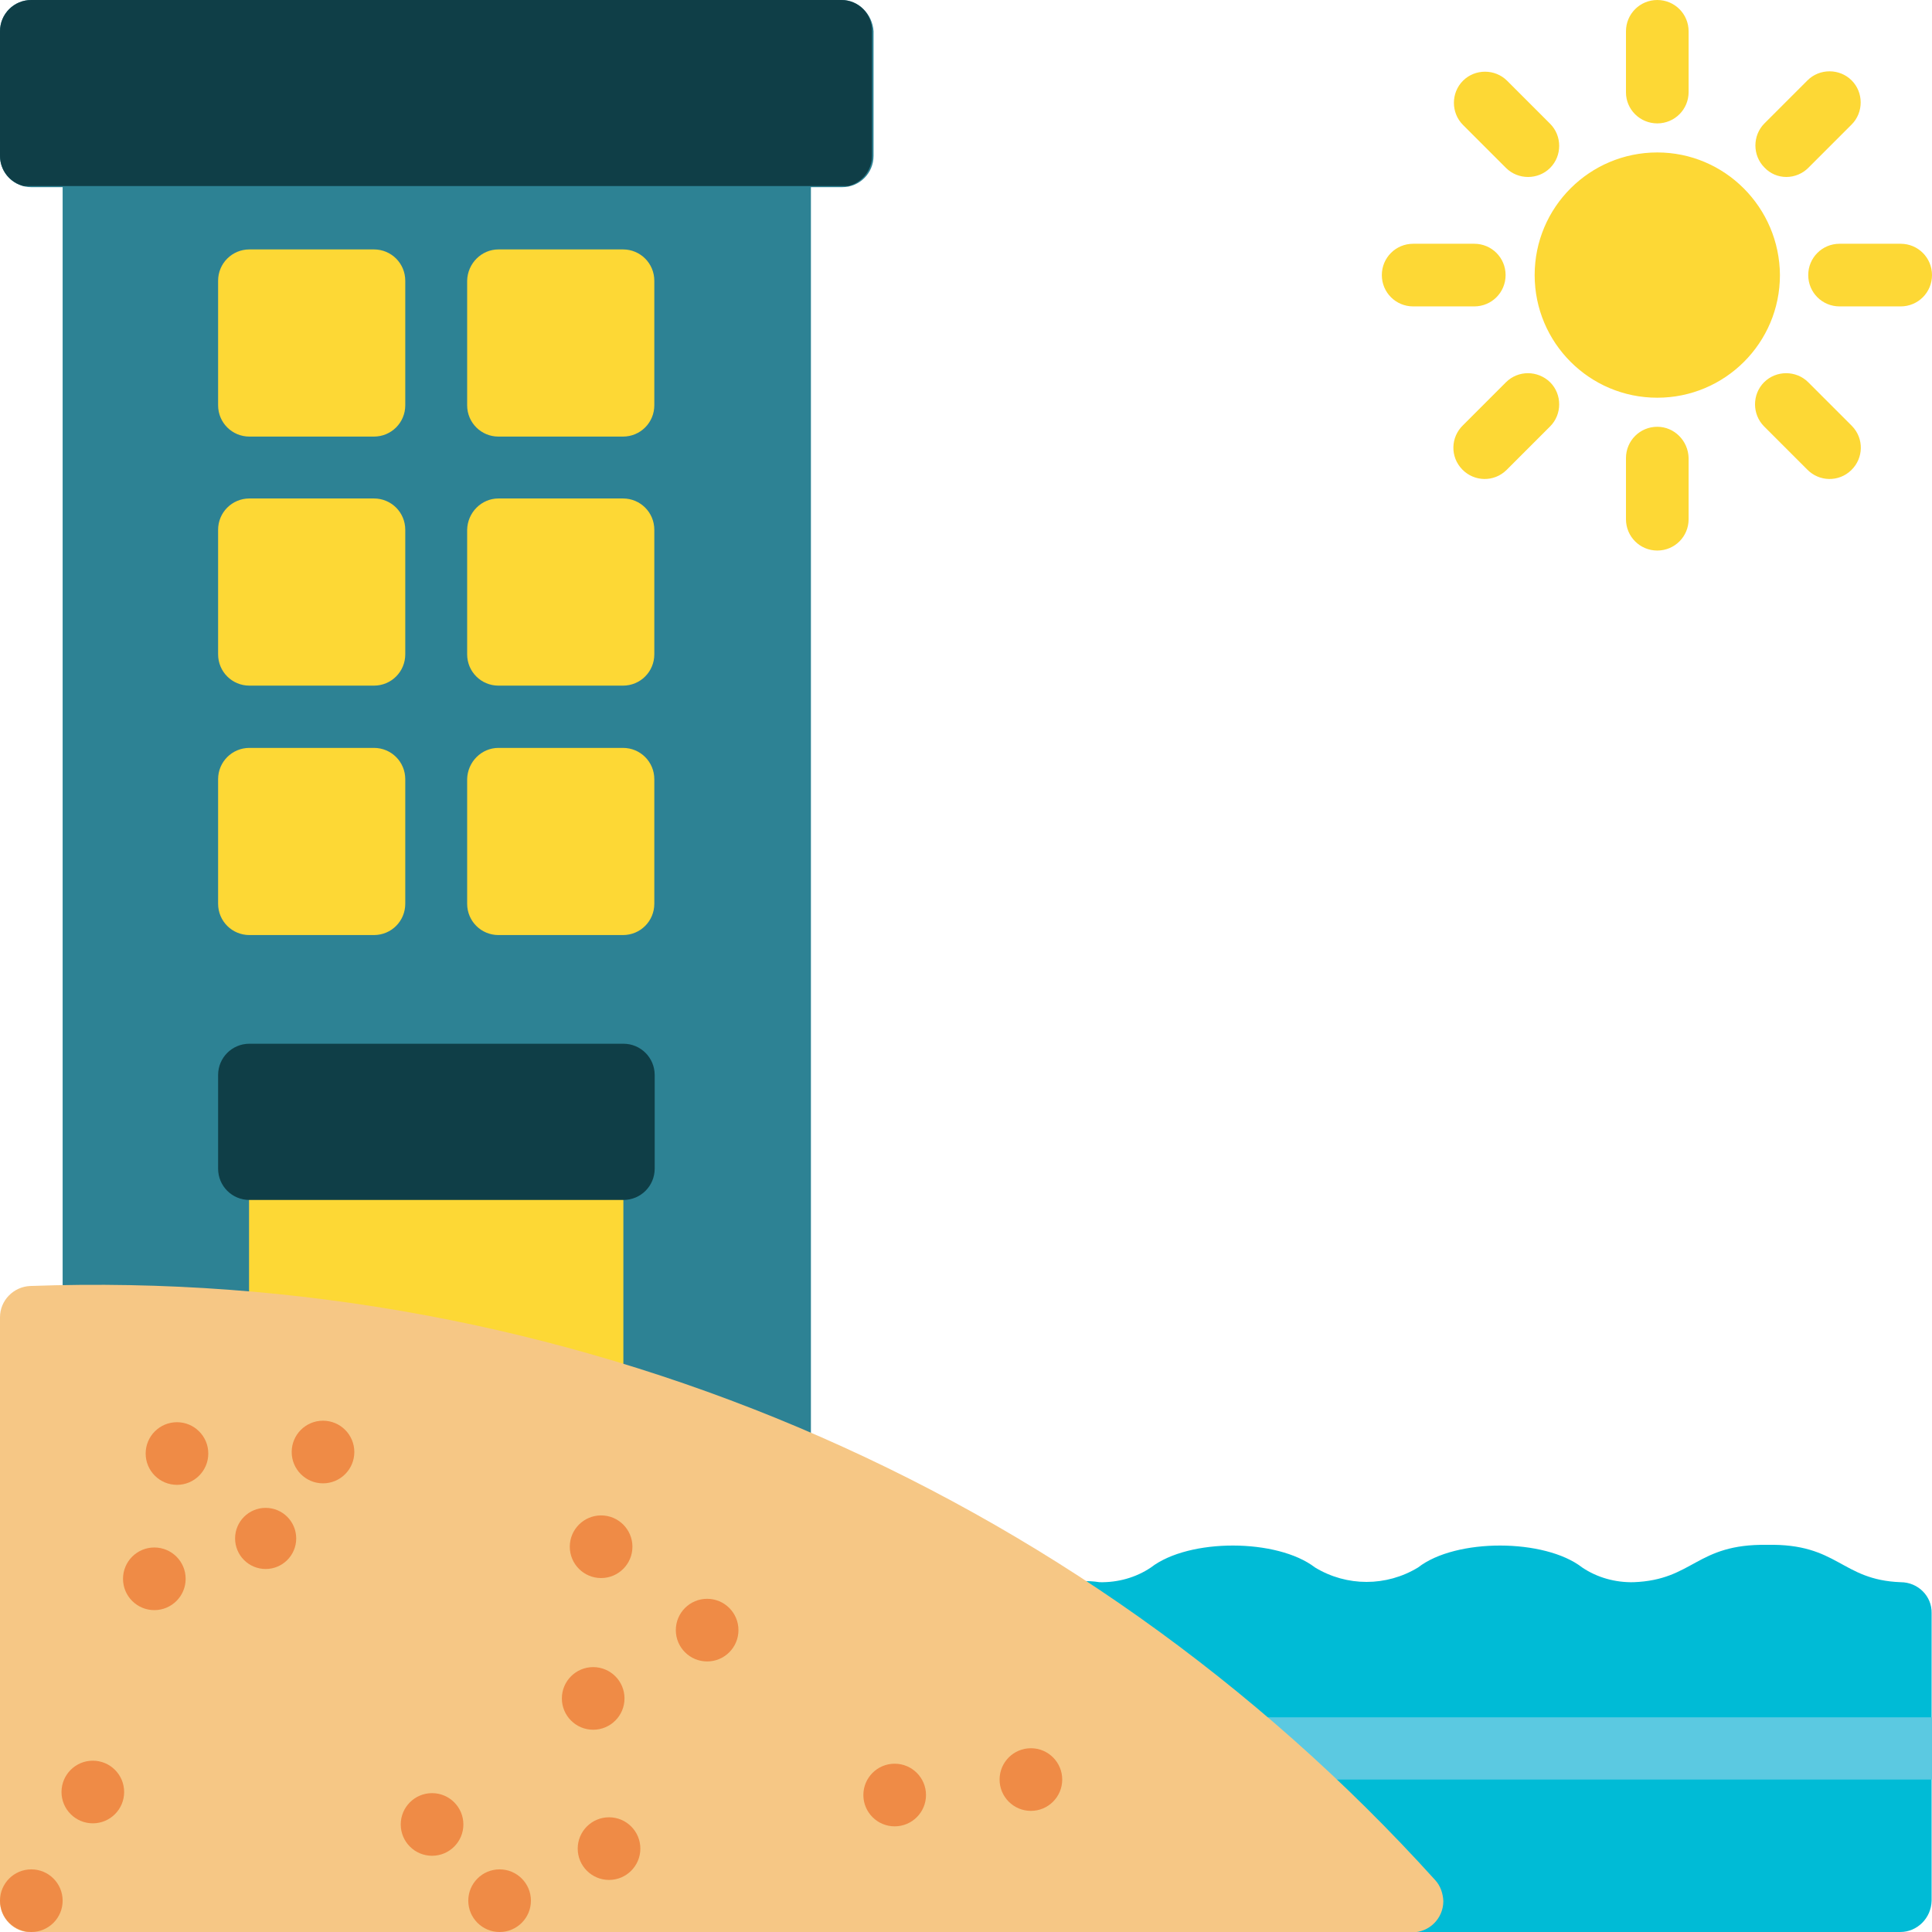
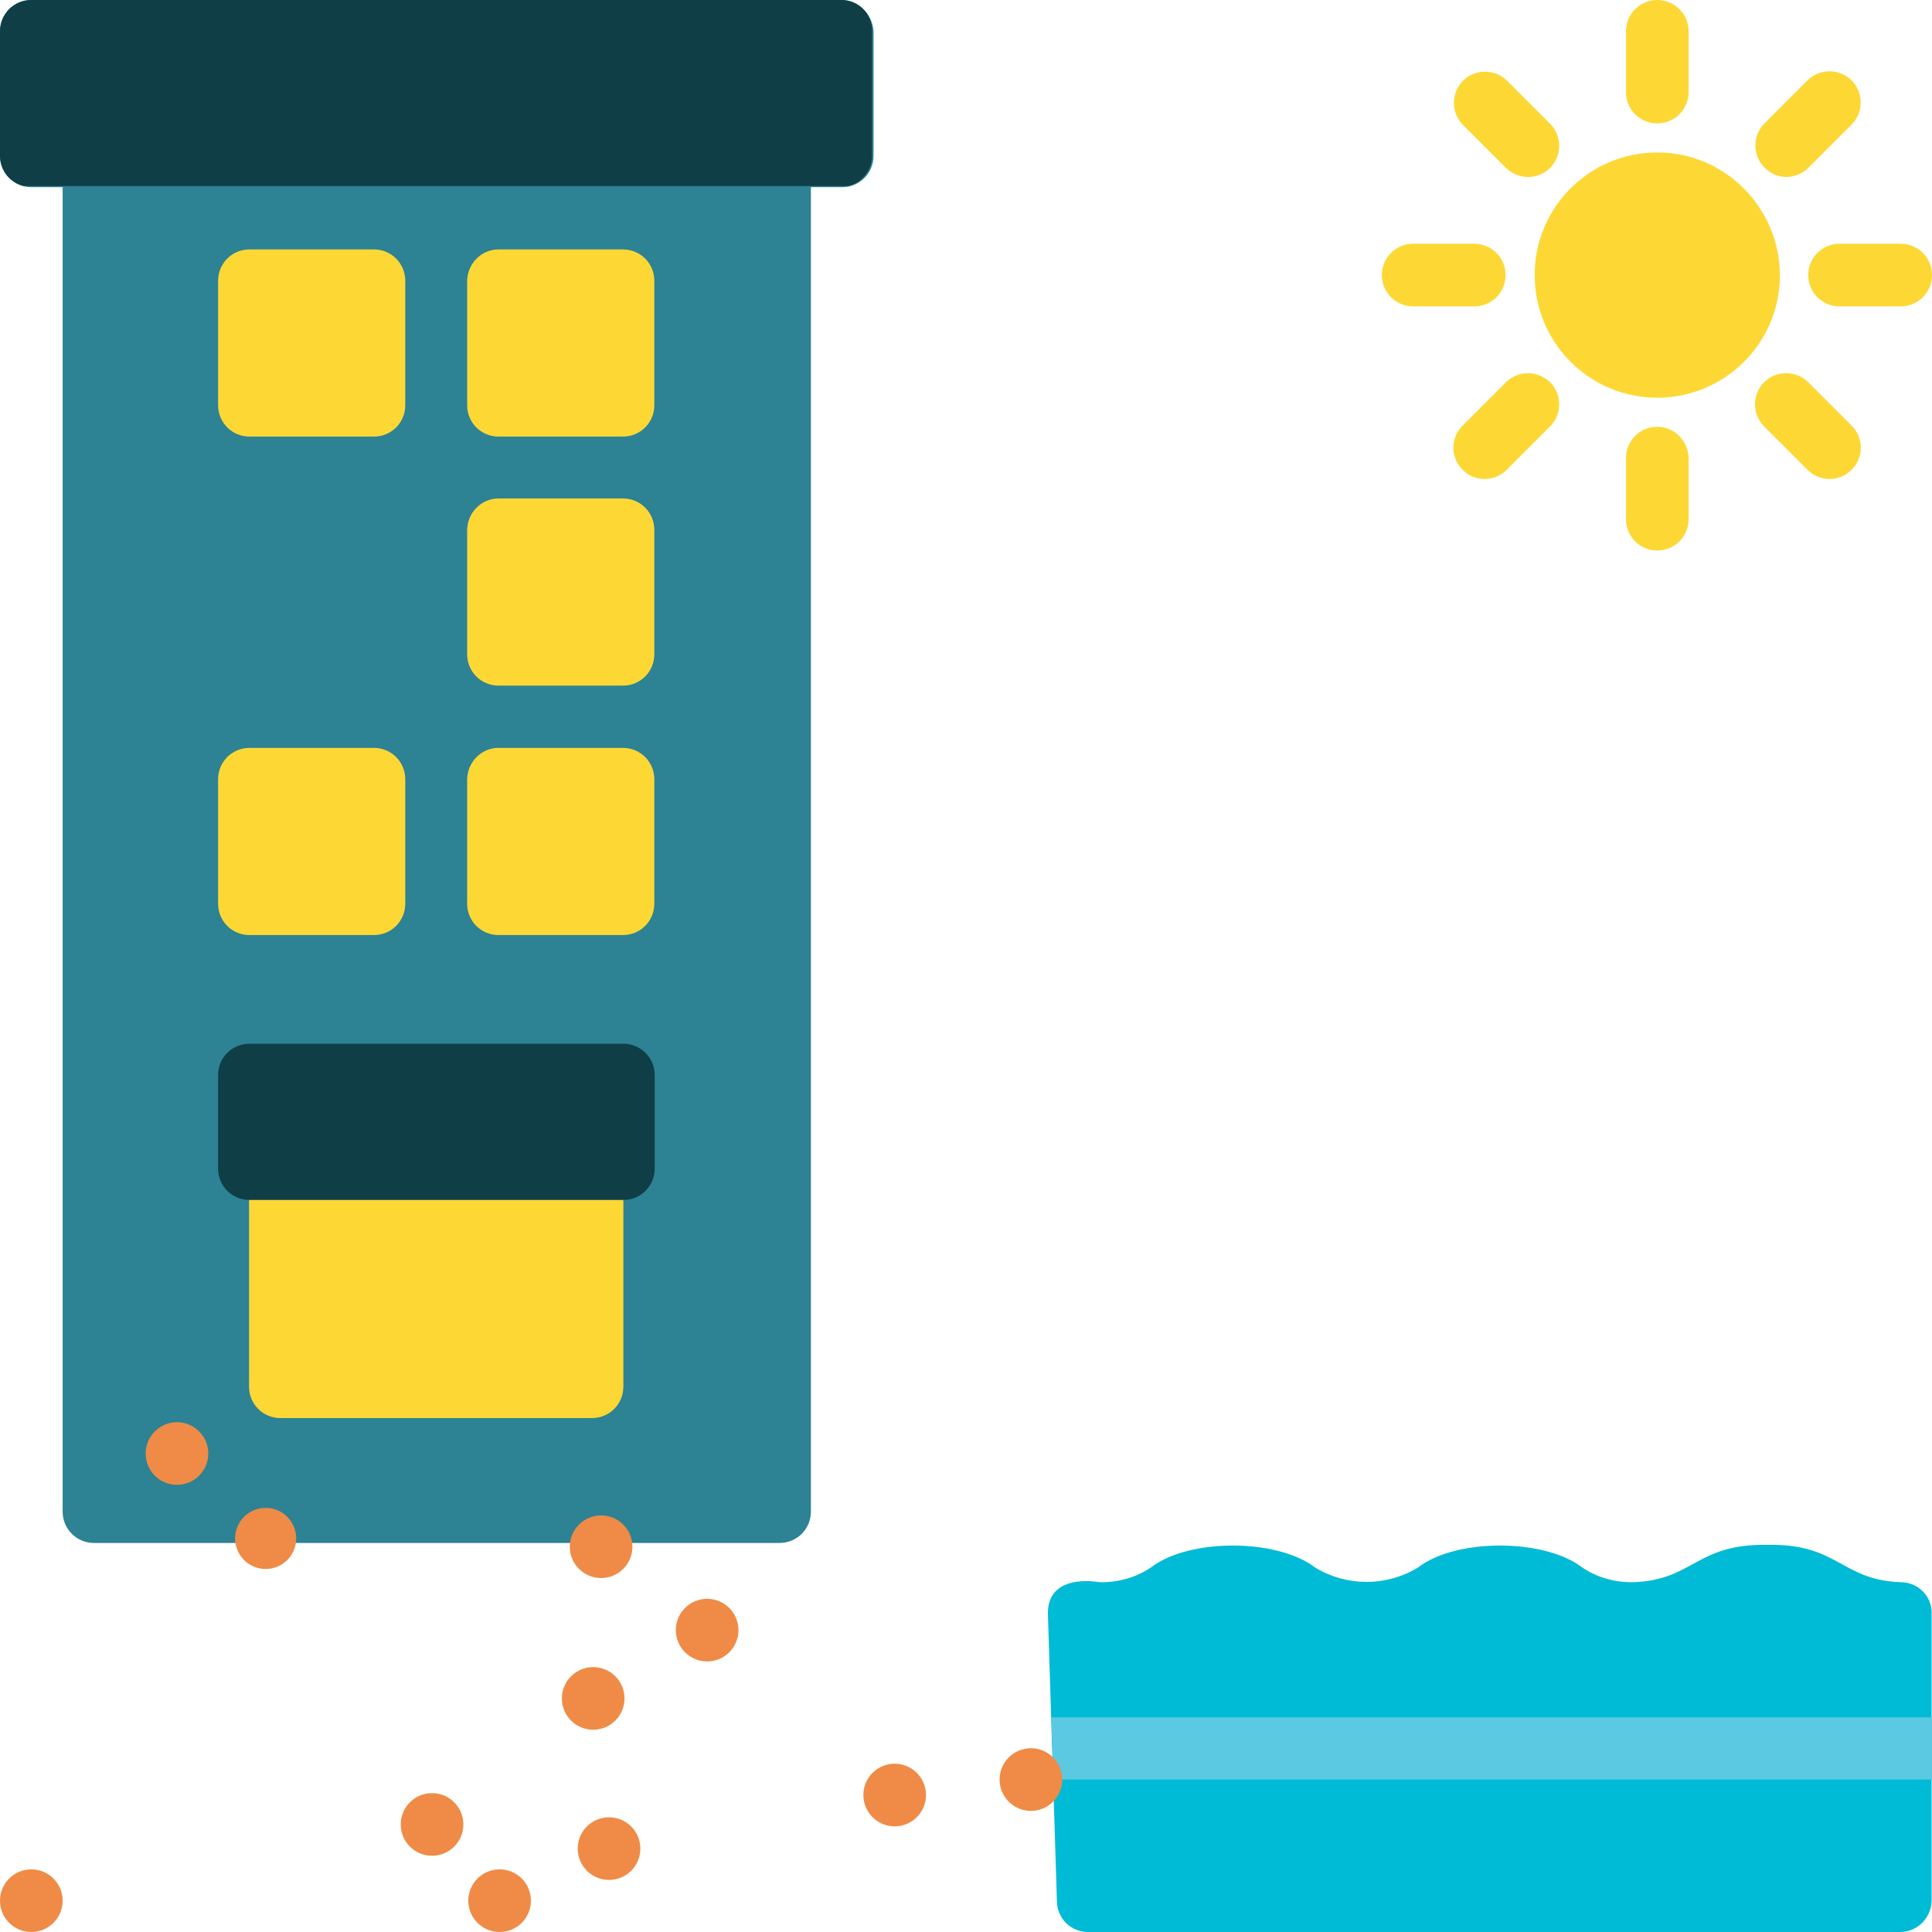
<svg xmlns="http://www.w3.org/2000/svg" version="1.1" id="Layer_1" x="0px" y="0px" viewBox="0 0 512 512" style="enable-background:new 0 0 512 512;" xml:space="preserve">
  <style type="text/css">
	.st0{fill:#2D8294;}
	.st1{fill:#FDD835;}
	.st2{fill:#0F3E47;}
	.st3{fill:#00BBD6;}
	.st4{fill:#5BC9E1;}
	.st5{fill:#F6C785;}
	.st6{fill:#EF8B46;}
</style>
  <g>
    <g>
      <path class="st0" d="M223,0H8.3C3.7,0,0,3.7,0,8.3v33c0,4.6,3.7,8.3,8.3,8.3h8.3v351c0,4.6,3.7,8.3,8.3,8.3h181.7    c4.6,0,8.3-3.7,8.3-8.3v-351h8.3c4.6,0,8.3-3.7,8.3-8.3v-33C231.2,3.7,227.5,0,223,0z" />
      <path class="st1" d="M74.3,293h82.6c4.6,0,8.3,3.7,8.3,8.3v66.2c0,4.6-3.7,8.3-8.3,8.3H74.3c-4.6,0-8.3-3.7-8.3-8.3v-66.2    C66.1,296.7,69.8,293,74.3,293z" />
      <path class="st2" d="M66.1,276.6h99.1c4.6,0,8.3,3.7,8.3,8.3v24.8c0,4.6-3.7,8.3-8.3,8.3H66.1c-4.6,0-8.3-3.7-8.3-8.3v-24.8    C57.8,280.3,61.5,276.6,66.1,276.6z" />
      <path class="st3" d="M503.7,419.3c-15.9-0.6-16.5-10.3-35.4-9.9c-18.9-0.3-19.4,9.3-35.4,9.9c-4.8,0.1-9.6-1.2-13.6-3.9    c-9.9-7.7-33.5-7.8-43.5,0c-8.4,5.1-18.9,5.1-27.3,0c-10-7.7-33.4-7.8-43.5,0c-4,2.7-8.8,4-13.6,3.9c-6.4-1-13.7,0.3-13.7,8.2    l2.4,76.5c0.1,4.5,3.8,8,8.2,8l215.3,0c4.5,0,8.2-3.7,8.3-8.3v-76.2C512,423,508.3,419.3,503.7,419.3L503.7,419.3z" />
      <path class="st4" d="M279.2,471.6H512v-16.5H278.6L279.2,471.6z" />
-       <path class="st5" d="M380.3,498.2C285.5,393.3,149.2,335.7,8,340.8c-4.4,0.2-8,3.8-8,8.3v154.7c0,4.6,3.7,8.3,8.3,8.3l365.9,0    c4.6,0,8.3-3.7,8.3-8.3C382.4,501.7,381.7,499.7,380.3,498.2z" />
      <g>
        <circle class="st6" cx="70.4" cy="407.7" r="8.1" />
-         <circle class="st6" cx="85.6" cy="384.8" r="8.3" />
        <circle class="st6" cx="46.9" cy="385.2" r="8.3" />
-         <circle class="st6" cx="24.6" cy="474.9" r="8.3" />
        <circle class="st6" cx="157.2" cy="450.1" r="8.3" />
        <circle class="st6" cx="187.4" cy="432" r="8.3" />
-         <circle class="st6" cx="40.9" cy="418.4" r="8.3" />
        <circle class="st6" cx="8.3" cy="503.7" r="8.3" />
        <circle class="st6" cx="159.3" cy="409.9" r="8.3" />
        <circle class="st6" cx="132.4" cy="503.7" r="8.3" />
        <circle class="st6" cx="114.5" cy="483.5" r="8.3" />
        <circle class="st6" cx="161.4" cy="489.9" r="8.3" />
        <circle class="st6" cx="237.1" cy="475.7" r="8.3" />
        <circle class="st6" cx="273.2" cy="471.6" r="8.3" />
      </g>
      <g>
        <path class="st1" d="M439.2,40.4c-17.9,0-32.5,14.5-32.5,32.5c0,17.9,14.5,32.5,32.5,32.5c17.9,0,32.5-14.5,32.5-32.5     c0,0,0,0,0,0C471.6,55,457.1,40.4,439.2,40.4z M439.2,32.7c4.6,0,8.3-3.7,8.3-8.3V8.3c0-4.6-3.7-8.3-8.3-8.3s-8.3,3.7-8.3,8.3     v16.2C430.9,29,434.6,32.7,439.2,32.7z M439.2,113.1c-4.6,0-8.3,3.7-8.3,8.3v16.2c0,4.6,3.7,8.3,8.3,8.3s8.3-3.7,8.3-8.3v-16.2     C447.4,116.8,443.7,113.1,439.2,113.1z M503.7,64.6h-16.2c-4.6,0-8.3,3.7-8.3,8.3c0,4.6,3.7,8.3,8.3,8.3h16.2     c4.6,0,8.3-3.7,8.3-8.3C512,68.3,508.3,64.6,503.7,64.6z M399,72.9c0-4.6-3.7-8.3-8.3-8.3h-16.2c-4.6,0-8.3,3.7-8.3,8.3     c0,4.6,3.7,8.3,8.3,8.3h16.2C395.3,81.2,399,77.5,399,72.9z M473.4,46.9c2.2,0,4.3-0.9,5.8-2.4L490.7,33c3.2-3.2,3.2-8.5,0-11.7     c-3.2-3.2-8.5-3.2-11.7,0l0,0l-11.4,11.4c-3.2,3.2-3.2,8.5,0,11.7C469.1,46,471.2,46.9,473.4,46.9z M399.1,101.3l-11.4,11.4     c-3.3,3.2-3.4,8.4-0.2,11.7c3.2,3.3,8.4,3.4,11.7,0.2c0.1-0.1,0.1-0.1,0.2-0.2l11.4-11.4c3.2-3.2,3.2-8.5,0-11.7     C407.5,98.1,402.3,98.1,399.1,101.3z M479.2,101.3c-3.2-3.2-8.5-3.2-11.7,0c-3.2,3.2-3.2,8.5,0,11.7l11.4,11.4     c3.2,3.3,8.4,3.4,11.7,0.2c3.3-3.2,3.4-8.4,0.2-11.7c-0.1-0.1-0.1-0.1-0.2-0.2L479.2,101.3z M399.1,44.5c3.2,3.2,8.5,3.2,11.7,0     c3.2-3.2,3.2-8.5,0-11.7l-11.4-11.4c-3.2-3.2-8.5-3.2-11.7,0c-3.2,3.2-3.2,8.5,0,11.7L399.1,44.5z" />
      </g>
      <path class="st2" d="M223,0H8.3C3.7,0,0,3.7,0,8.3v33c0,3.8,2.6,7.1,6.3,8h218.5c3.7-0.9,6.3-4.2,6.3-8v-33    C231.2,3.7,227.5,0,223,0z" />
      <path class="st1" d="M66.1,66.1h33c4.6,0,8.3,3.7,8.3,8.3v33c0,4.6-3.7,8.3-8.3,8.3h-33c-4.6,0-8.3-3.7-8.3-8.3v-33    C57.8,69.8,61.5,66.1,66.1,66.1z" />
      <path class="st1" d="M132.1,66.1h33c4.6,0,8.3,3.7,8.3,8.3v33c0,4.6-3.7,8.3-8.3,8.3h-33c-4.6,0-8.3-3.7-8.3-8.3v-33    C123.9,69.8,127.6,66.1,132.1,66.1z" />
-       <path class="st1" d="M66.1,132.1h33c4.6,0,8.3,3.7,8.3,8.3v33c0,4.6-3.7,8.3-8.3,8.3h-33c-4.6,0-8.3-3.7-8.3-8.3v-33    C57.8,135.8,61.5,132.1,66.1,132.1z" />
      <path class="st1" d="M132.1,132.1h33c4.6,0,8.3,3.7,8.3,8.3v33c0,4.6-3.7,8.3-8.3,8.3h-33c-4.6,0-8.3-3.7-8.3-8.3v-33    C123.9,135.8,127.6,132.1,132.1,132.1z" />
      <path class="st1" d="M66.1,198.2h33c4.6,0,8.3,3.7,8.3,8.3v33c0,4.6-3.7,8.3-8.3,8.3h-33c-4.6,0-8.3-3.7-8.3-8.3v-33    C57.8,201.9,61.5,198.2,66.1,198.2z" />
      <path class="st1" d="M132.1,198.2h33c4.6,0,8.3,3.7,8.3,8.3v33c0,4.6-3.7,8.3-8.3,8.3h-33c-4.6,0-8.3-3.7-8.3-8.3v-33    C123.9,201.9,127.6,198.2,132.1,198.2z" />
    </g>
  </g>
</svg>